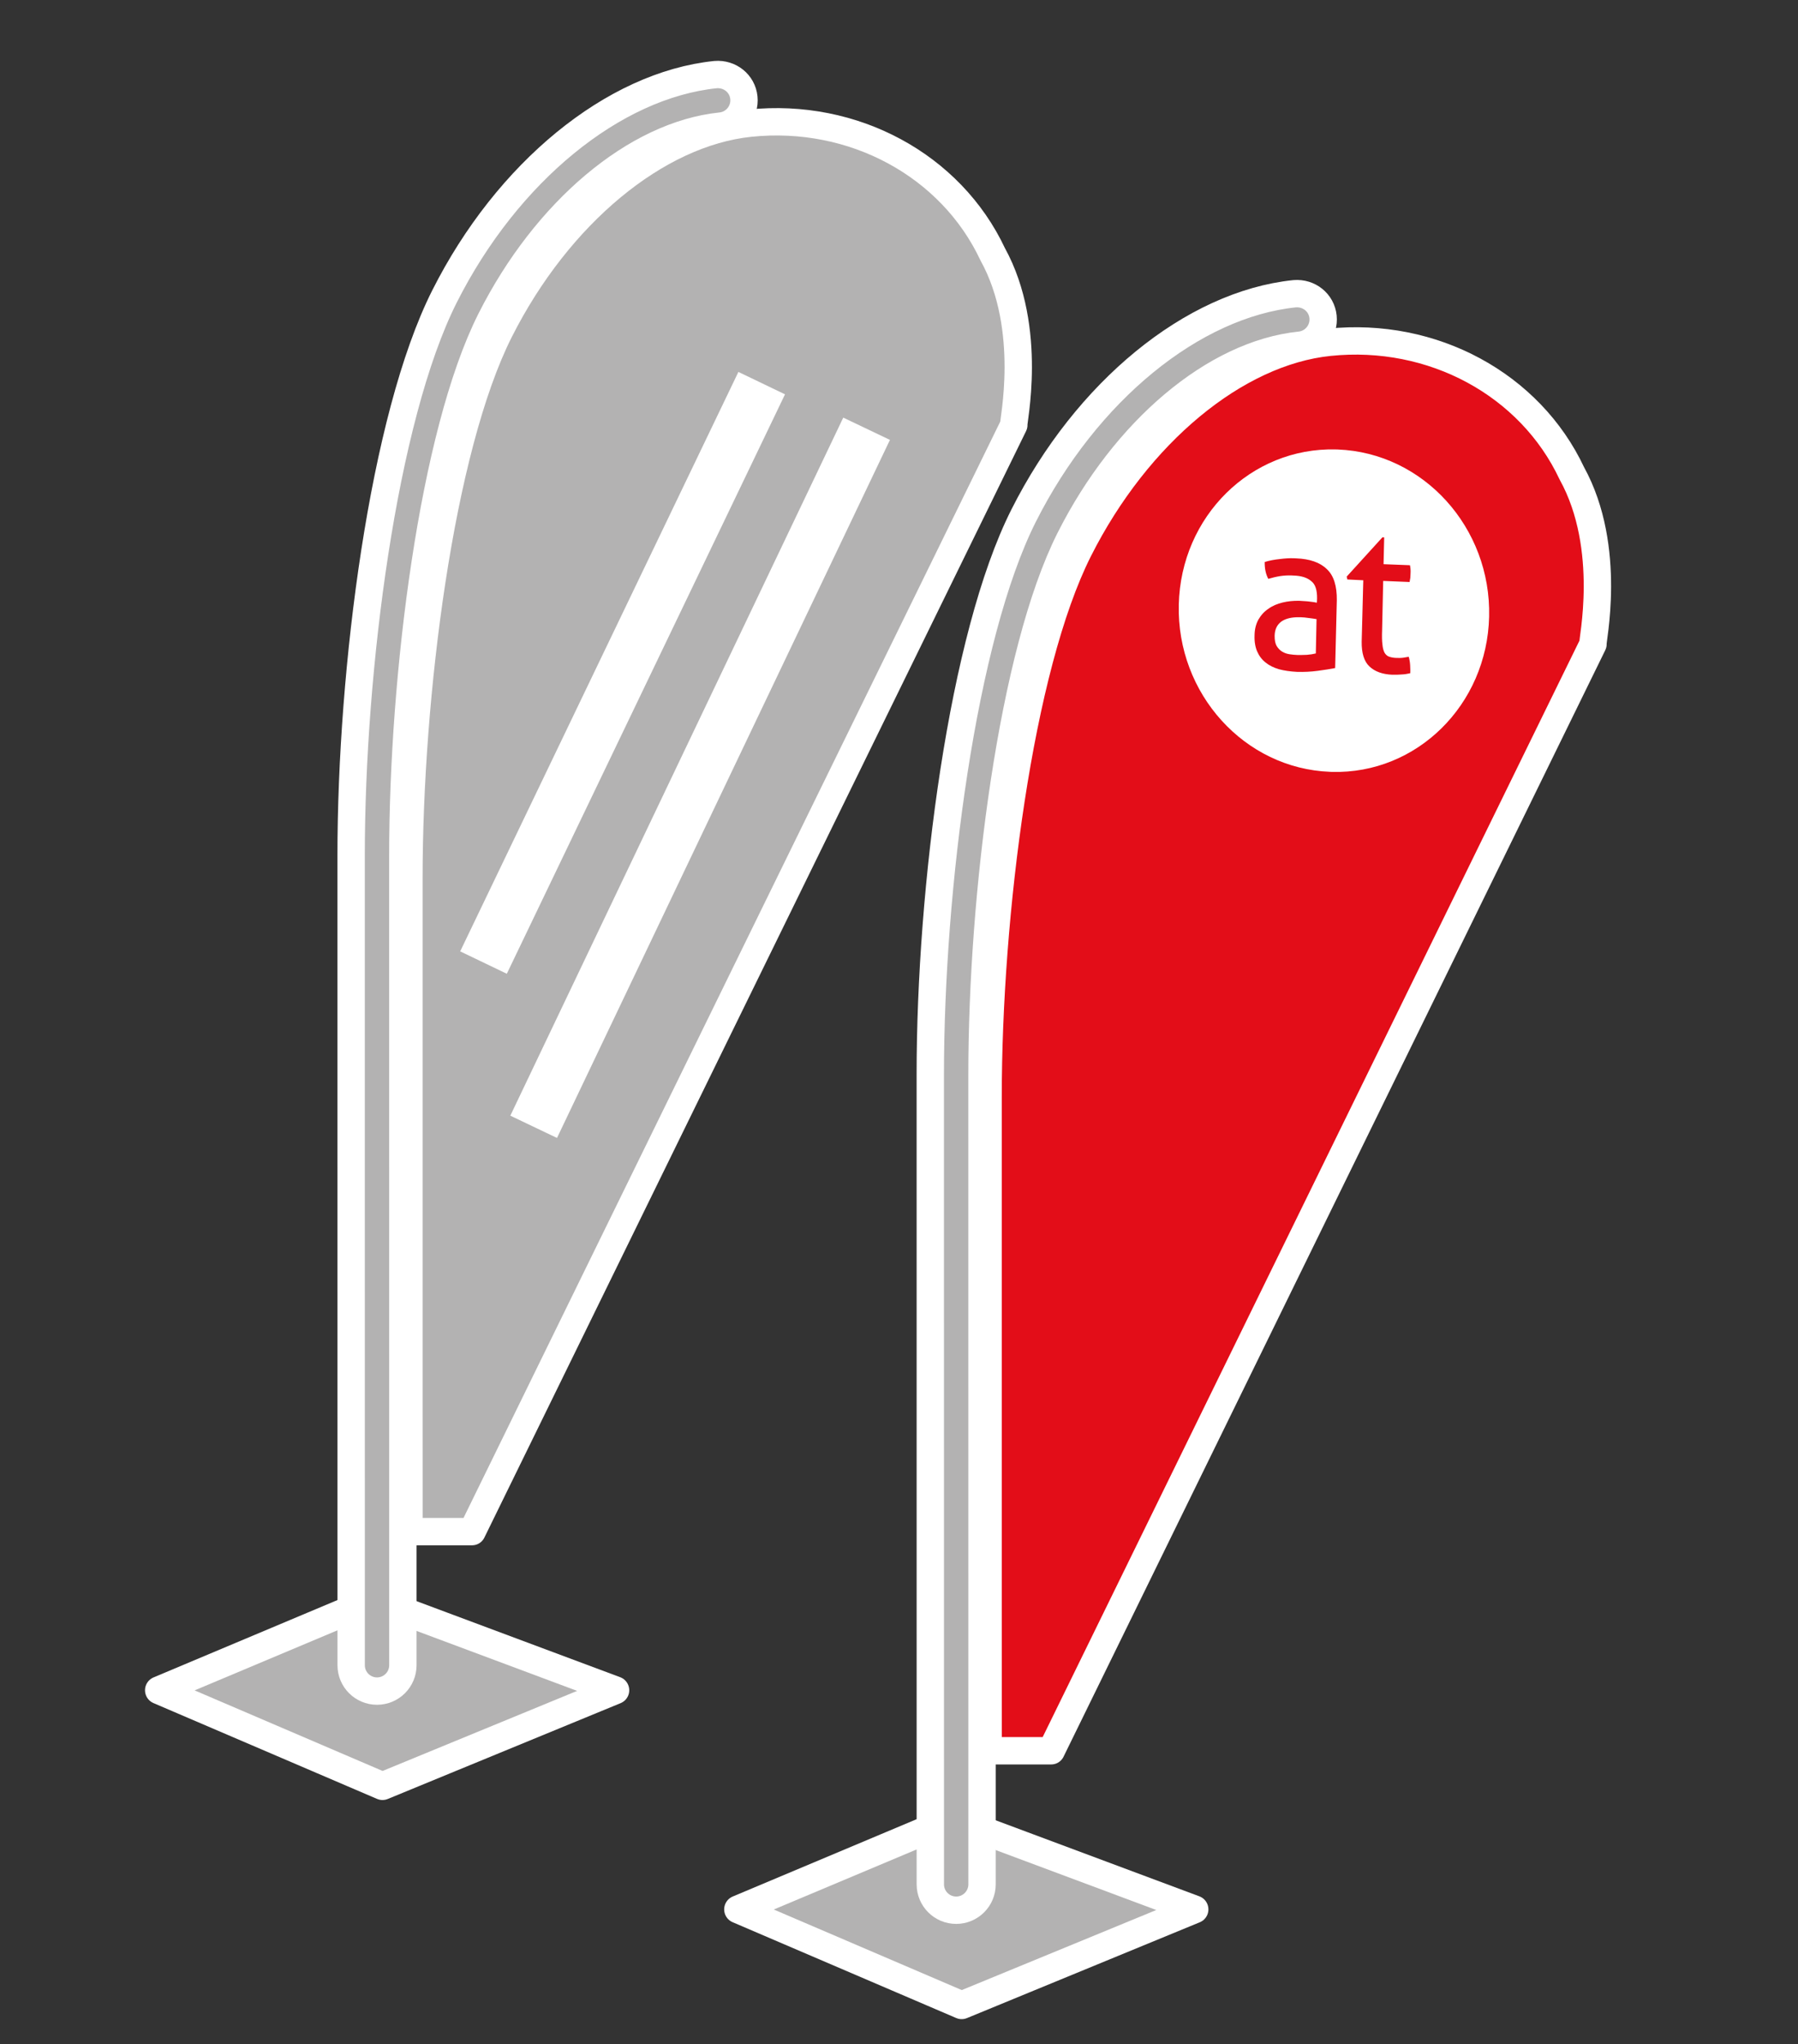
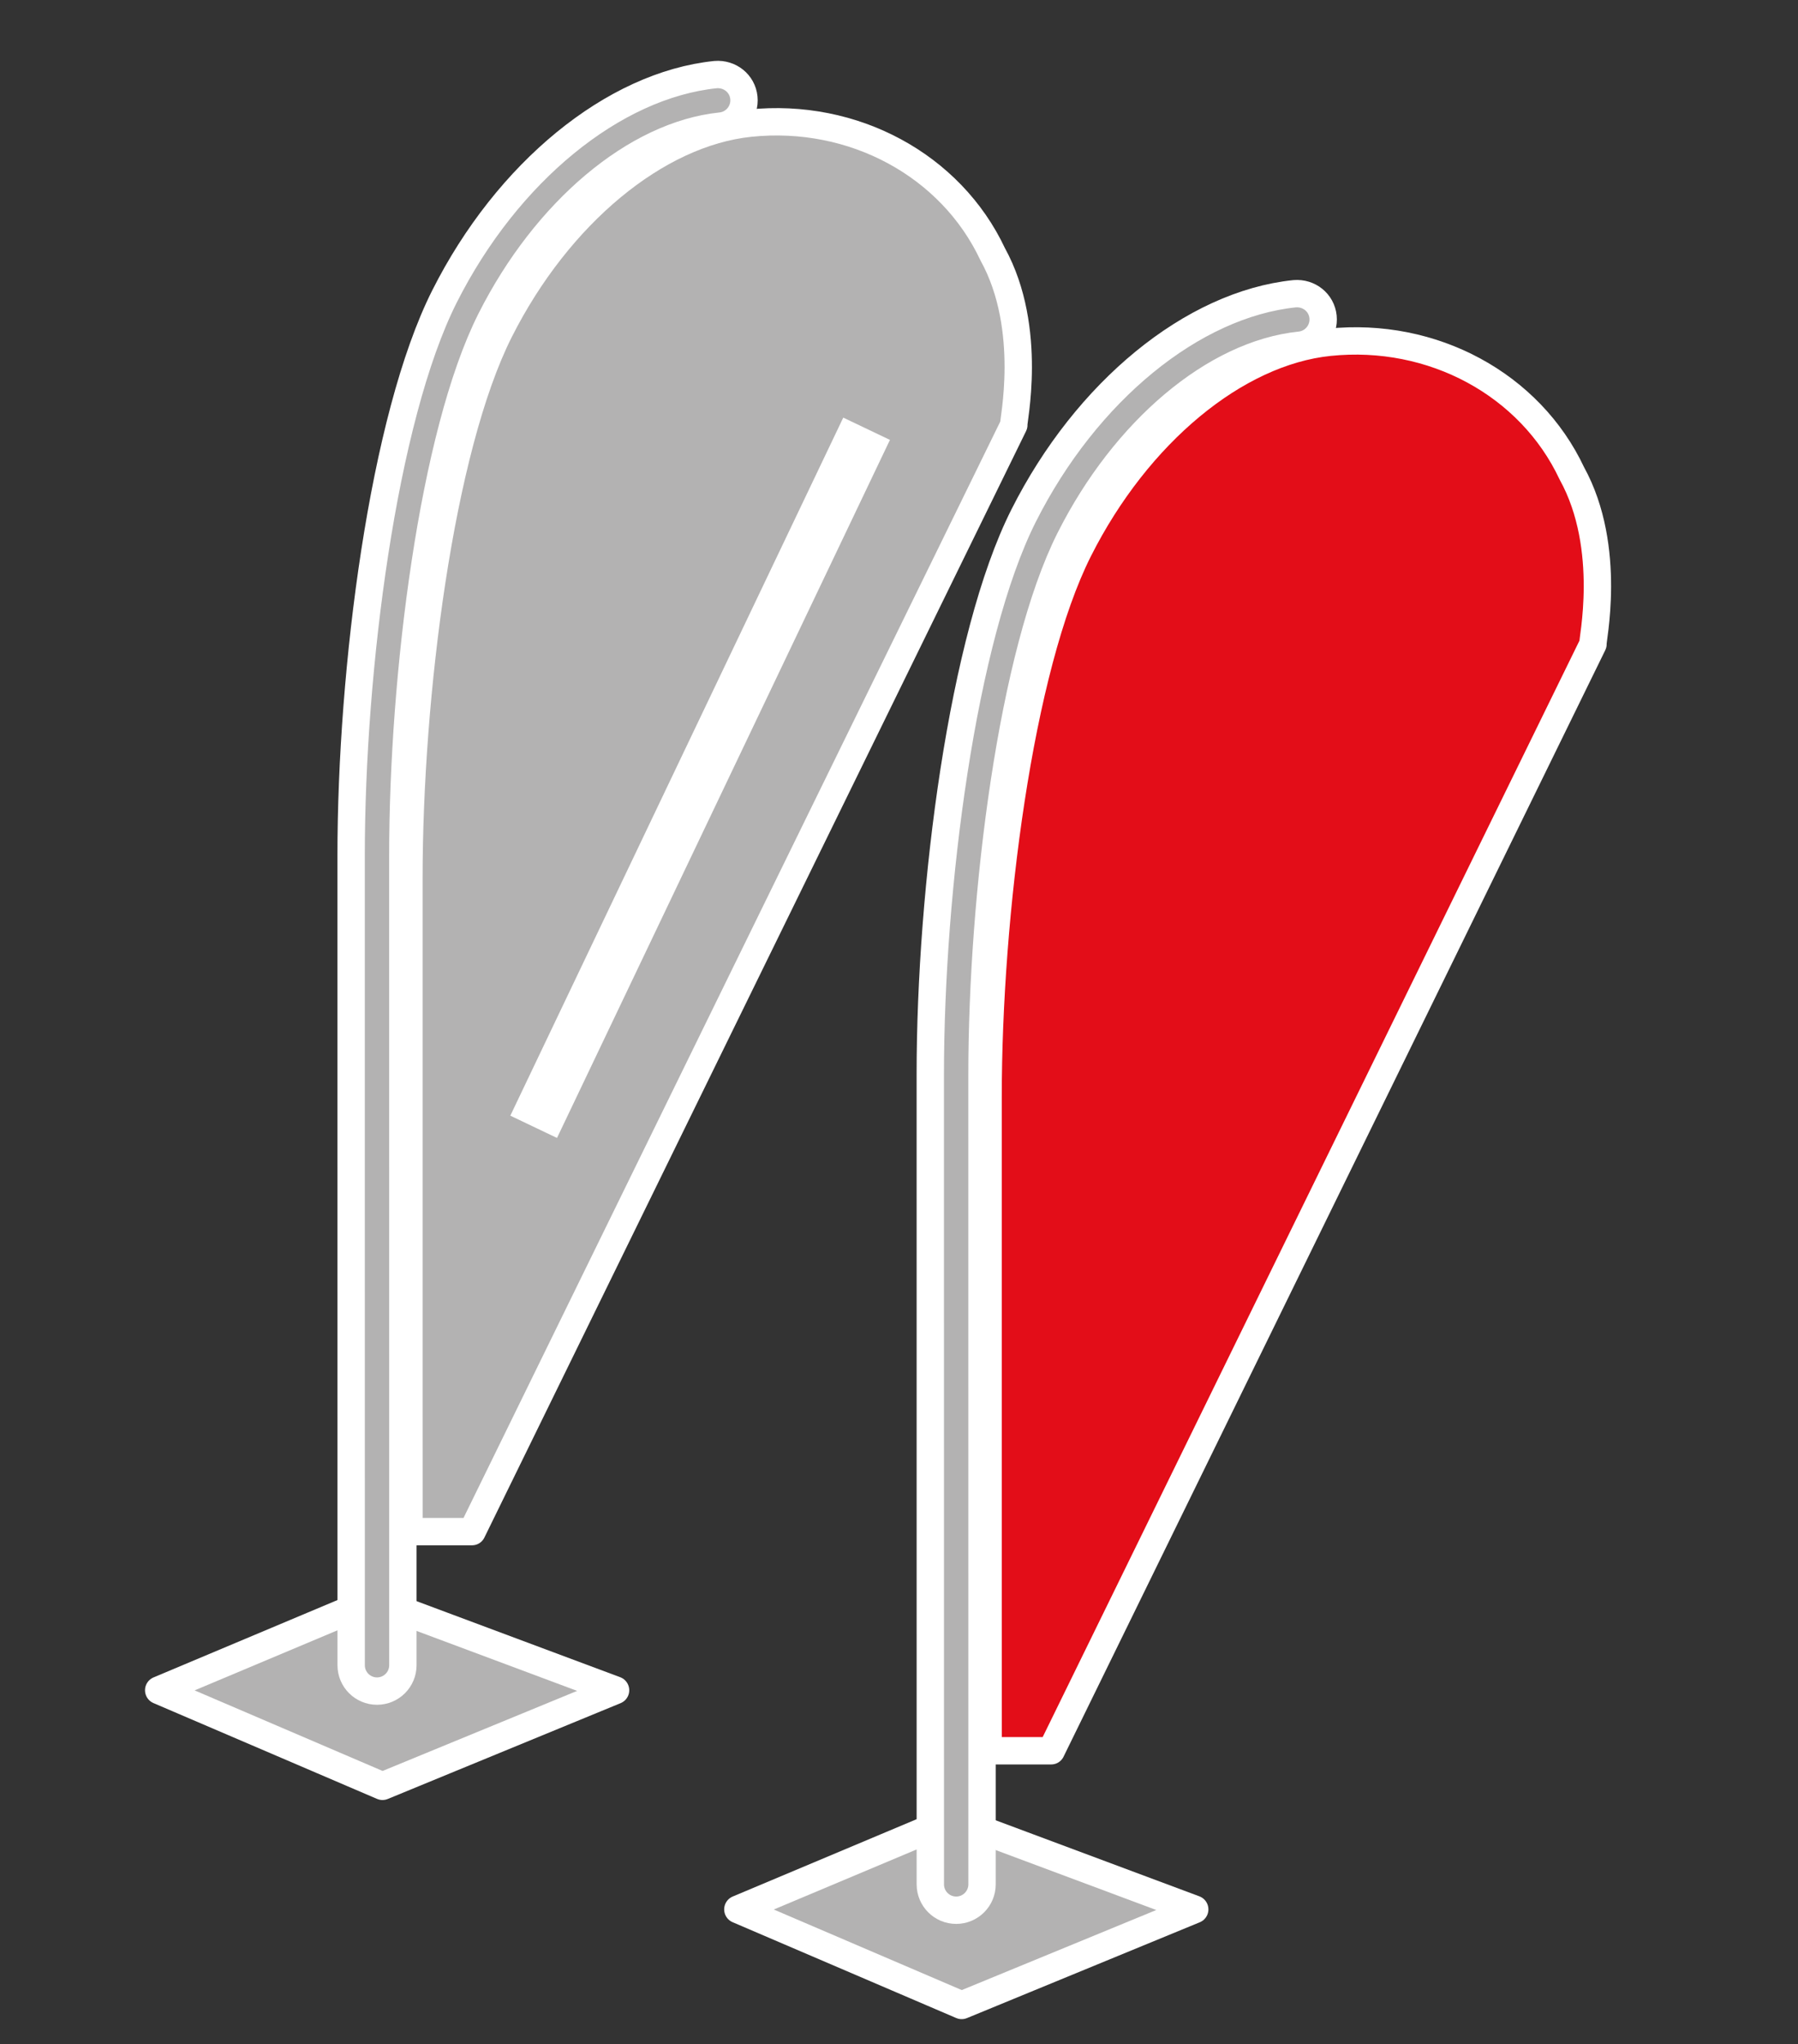
<svg xmlns="http://www.w3.org/2000/svg" xmlns:xlink="http://www.w3.org/1999/xlink" version="1.1" id="Ebene_1" x="0px" y="0px" viewBox="0 0 98.558 112.019" enable-background="new 0 0 98.558 112.019" xml:space="preserve">
  <rect x="0" y="0" width="98.558" height="112.019" fill="#333333" stroke="none" />
  <polygon fill="#B3B2B2" stroke="#FFFFFF" stroke-width="1.528" stroke-linecap="round" stroke-linejoin="round" stroke-miterlimit="10" points="  8.713,92.618 20.478,87.672 33.728,92.618 20.966,97.868 " />
  <path fill="#B3B2B2" stroke="#FFFFFF" stroke-width="1.5" stroke-linecap="round" stroke-linejoin="round" stroke-miterlimit="10" d="  M54.414,13.93c2.27,4.112,1.081,9.323,1.158,9.36c-9.897,20.212-19.797,40.426-29.696,60.635h-0.541h-2.918  c0-2.475-0.002-4.954-0.002-7.429V48.123c0-10.004,1.705-23.521,4.969-29.993c3.218-6.383,8.609-10.852,13.732-11.381  C46.776,6.162,52.121,9.05,54.414,13.93" />
  <path fill="#B3B2B2" stroke="#FFFFFF" stroke-width="1.5" stroke-miterlimit="10" d="M20.666,92.664  c-0.783,0-1.417-0.634-1.417-1.417l-0.002-44.374c0-10.176,1.759-23.965,5.12-30.632c3.431-6.805,9.261-11.575,14.853-12.153  c0.787-0.064,1.476,0.485,1.556,1.265c0.08,0.778-0.486,1.475-1.265,1.556c-4.655,0.48-9.605,4.646-12.612,10.609  c-3.162,6.271-4.817,19.515-4.817,29.355l0.002,44.374C22.083,92.03,21.449,92.664,20.666,92.664z" />
  <polygon fill="#B3B2B2" stroke="#FFFFFF" stroke-width="1.528" stroke-linecap="round" stroke-linejoin="round" stroke-miterlimit="10" points="  40.46,104.625 52.225,99.68 65.475,104.625 52.714,109.875 " />
  <path fill="#E30D18" stroke="#FFFFFF" stroke-width="1.5" stroke-linecap="round" stroke-linejoin="round" stroke-miterlimit="10" d="  M86.161,25.938c2.27,4.112,1.081,9.323,1.158,9.36C77.422,55.51,67.522,75.724,57.623,95.933h-0.541h-2.918  c0-2.475-0.002-4.954-0.002-7.429V60.13c0-10.004,1.705-23.521,4.969-29.993c3.218-6.383,8.609-10.852,13.732-11.381  C78.523,18.17,83.869,21.057,86.161,25.938" />
  <path fill="#B3B2B2" stroke="#FFFFFF" stroke-width="1.5" stroke-miterlimit="10" d="M52.413,104.671  c-0.783,0-1.417-0.634-1.417-1.417L50.994,58.88c0-10.176,1.759-23.965,5.12-30.632c3.431-6.805,9.261-11.575,14.853-12.153  c0.787-0.064,1.476,0.485,1.556,1.265c0.08,0.778-0.486,1.475-1.265,1.556c-4.655,0.48-9.605,4.646-12.612,10.609  c-3.162,6.271-4.817,19.515-4.817,29.355l0.002,44.374C53.83,104.037,53.196,104.671,52.413,104.671z" />
  <g>
    <g enable-background="new    ">
      <defs>
-         <polygon id="SVGID_1_" enable-background="new    " points="64.507,42.076 64.719,24.406 81.733,24.849 81.522,42.52    " />
-       </defs>
+         </defs>
      <clipPath id="SVGID_2_">
        <use xlink:href="#SVGID_1_" overflow="visible" />
      </clipPath>
      <g clip-path="url(#SVGID_2_)">
-         <path fill="#FFFFFF" d="M69.521,31.718c-0.138-0.259-0.202-0.571-0.196-0.923c0.255-0.08,0.538-0.132,0.848-0.164     c0.252-0.033,0.495-0.048,0.734-0.042c0.047,0.002,0.096,0.003,0.141,0.006c0.743,0.03,1.306,0.22,1.685,0.592     c0.383,0.358,0.553,0.93,0.545,1.701l-0.091,3.719c-0.265,0.05-0.577,0.102-0.954,0.151c-0.375,0.05-0.75,0.068-1.137,0.057     c-0.367-0.019-0.696-0.066-0.986-0.143c-0.29-0.084-0.543-0.21-0.737-0.37c-0.207-0.164-0.354-0.361-0.463-0.61     c-0.101-0.235-0.154-0.531-0.141-0.871c0.003-0.334,0.073-0.612,0.207-0.863c0.144-0.25,0.325-0.451,0.553-0.6     c0.217-0.161,0.483-0.271,0.775-0.343c0.292-0.07,0.594-0.1,0.913-0.094c0.234,0.018,0.433,0.022,0.582,0.045     c0.16,0.014,0.282,0.038,0.386,0.059l0.011-0.223c0.007-0.459-0.093-0.787-0.316-0.955c-0.215-0.192-0.542-0.297-0.965-0.309     c-0.045-0.004-0.089-0.005-0.134-0.007c-0.21-0.006-0.404,0.007-0.601,0.035C69.956,31.602,69.737,31.655,69.521,31.718      M76.313,36.972c-0.536-0.025-0.949-0.172-1.246-0.453c-0.298-0.279-0.433-0.735-0.426-1.357l0.088-3.366l-0.873-0.043     l-0.037-0.157l1.963-2.158l0.093,0.012l-0.035,1.465l1.447,0.057c0.029,0.137,0.044,0.283,0.033,0.441l-0.012,0.243l-0.041,0.235     l-1.447-0.059l-0.06,2.704c-0.013,0.322-0.008,0.584,0.019,0.781c0.017,0.199,0.061,0.346,0.118,0.453     c0.063,0.101,0.148,0.181,0.249,0.213c0.115,0.041,0.245,0.065,0.414,0.069c0.123,0.002,0.245,0.005,0.358-0.012     c0.103-0.016,0.208-0.033,0.302-0.051c0.044,0.148,0.071,0.316,0.078,0.472c0.007,0.166,0.015,0.314,0.003,0.43     c-0.151,0.033-0.302,0.06-0.46,0.066C76.671,36.971,76.491,36.977,76.313,36.972 M73.224,24.627     c-4.652-0.119-8.495,3.662-8.609,8.507c-0.115,4.879,3.598,8.981,8.297,9.158c0.034,0.005,0.069,0.005,0.104,0.005     c4.642,0.121,8.496-3.664,8.611-8.508c0.114-4.878-3.598-8.977-8.298-9.159C73.294,24.629,73.26,24.628,73.224,24.627" />
-         <path fill="#FFFFFF" d="M71.243,33.822c-0.428-0.011-0.763,0.069-0.996,0.229c-0.237,0.17-0.372,0.43-0.377,0.79     c-0.002,0.234,0.034,0.42,0.107,0.549c0.082,0.139,0.185,0.241,0.297,0.311c0.13,0.083,0.261,0.123,0.412,0.148     c0.141,0.021,0.283,0.037,0.423,0.041c0.17,0.003,0.349-0.001,0.527-0.008c0.179-0.014,0.348-0.04,0.491-0.076l0.04-1.881     c-0.113-0.024-0.254-0.036-0.421-0.06c-0.169-0.025-0.309-0.039-0.433-0.042C71.288,33.823,71.265,33.821,71.243,33.822" />
-       </g>
+         </g>
    </g>
  </g>
  <line fill="none" stroke="#FFFFFF" stroke-width="2.835" stroke-miterlimit="10" x1="47.503" y1="23.494" x2="29.253" y2="61.744" />
-   <line fill="none" stroke="#FFFFFF" stroke-width="2.835" stroke-miterlimit="10" x1="41.753" y1="20.994" x2="26.503" y2="52.744" />
</svg>